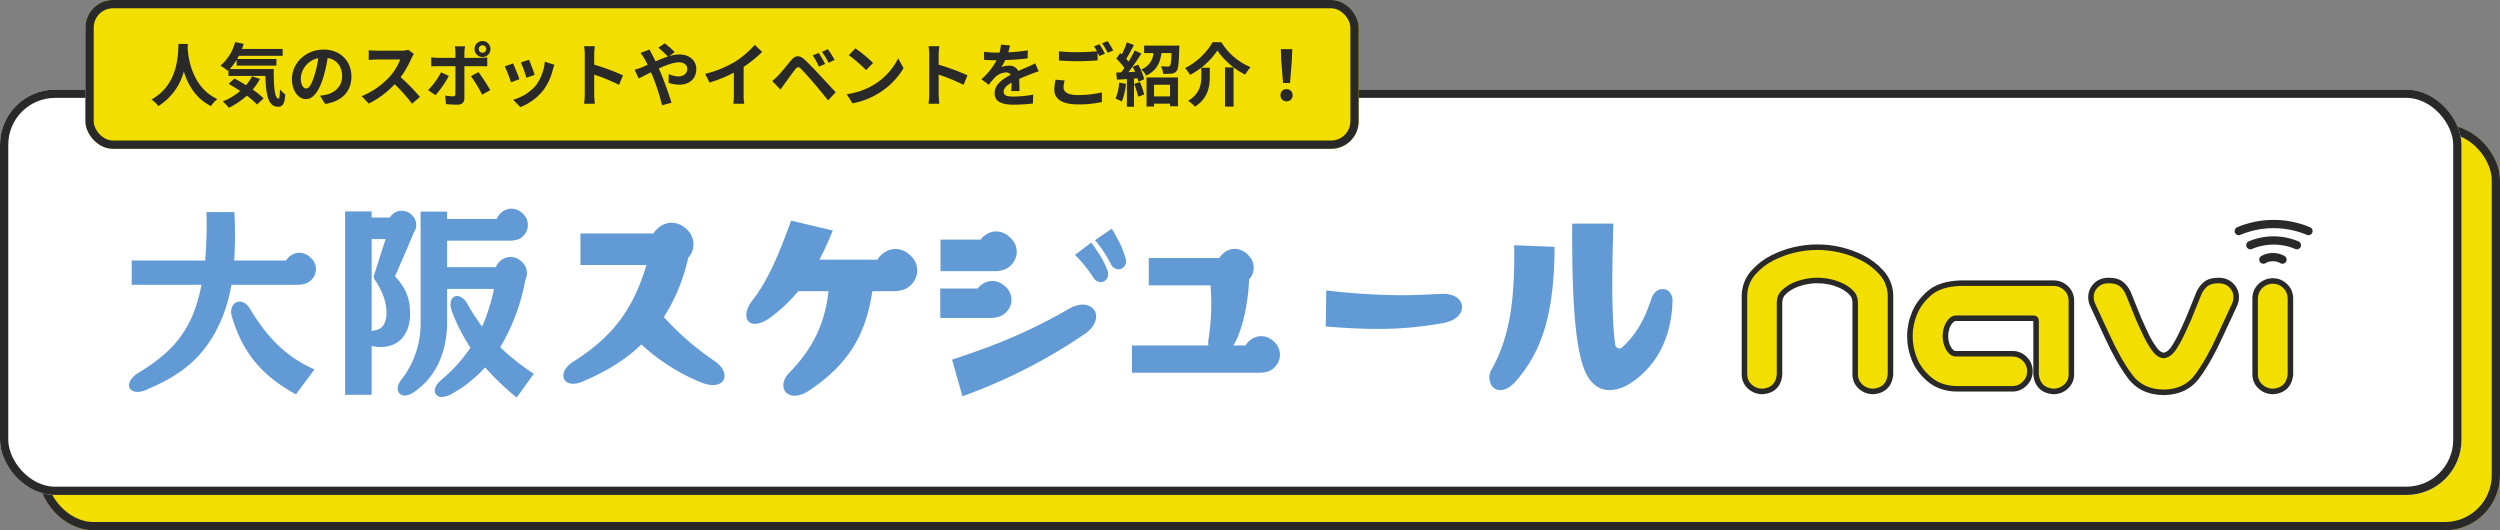
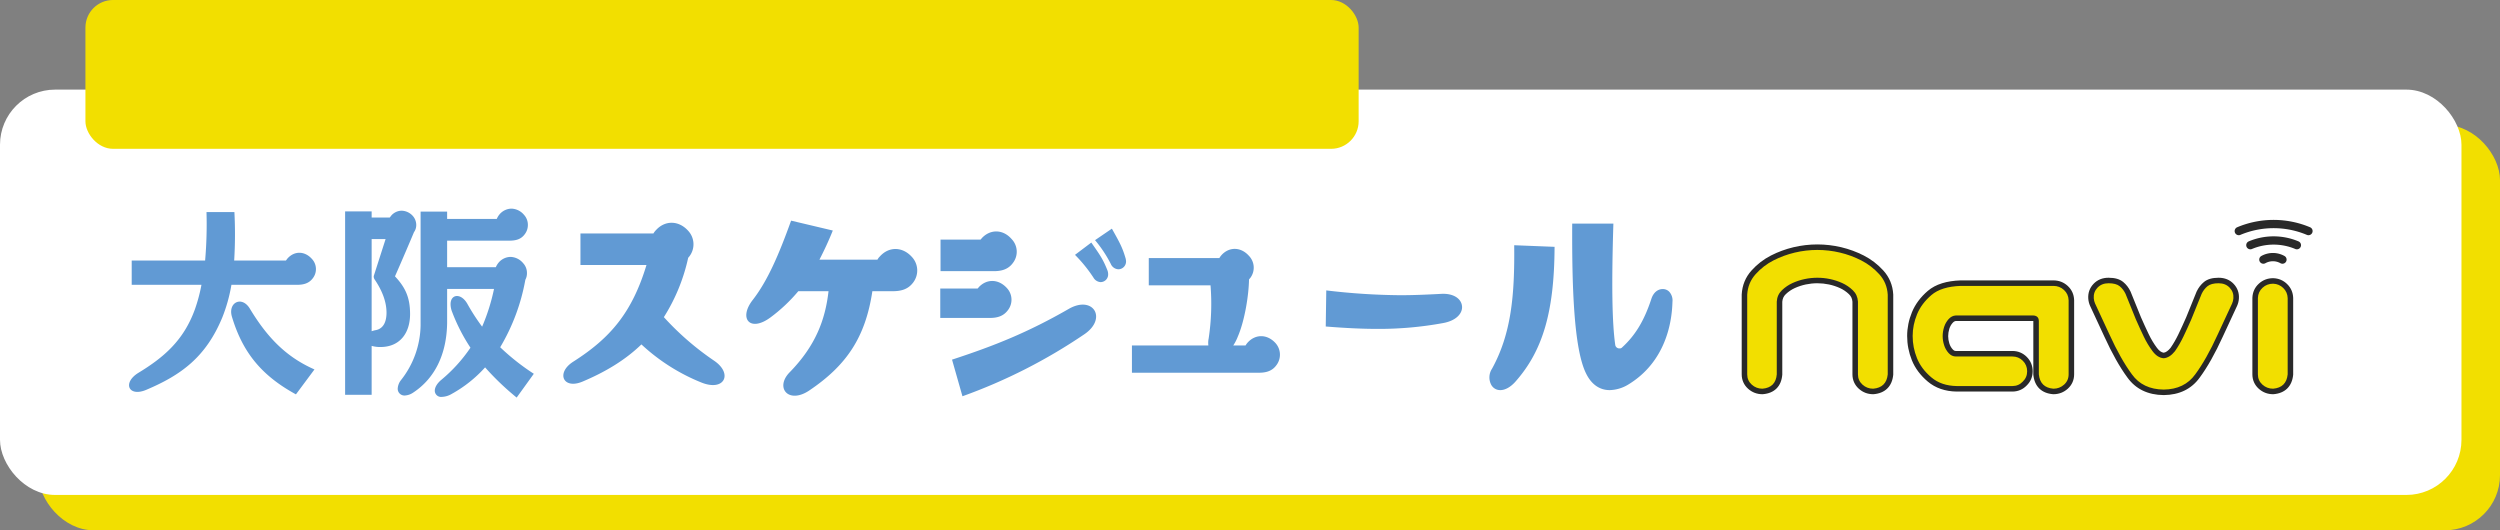
<svg xmlns="http://www.w3.org/2000/svg" width="907.157" height="192.423" viewBox="0 0 907.157 192.423">
  <rect x="0" y="0" width="907.157" height="192.423" fill="#808080" stroke="none" />
  <g id="グループ_5463" data-name="グループ 5463" transform="translate(3012 4440)">
    <g id="長方形_563" data-name="長方形 563" transform="translate(-2998.02 -4394.654)" fill="#f2df00" stroke="#292929" stroke-width="3">
      <rect width="893.177" height="147.078" rx="20" stroke="none" />
-       <rect x="1.5" y="1.5" width="890.177" height="144.078" rx="18.5" fill="none" />
    </g>
    <g id="長方形_564" data-name="長方形 564" transform="translate(-3012 -4407.481)" fill="#fff" stroke="#292929" stroke-width="3">
      <rect width="893.177" height="147.078" rx="20" stroke="none" />
-       <rect x="1.5" y="1.5" width="890.177" height="144.078" rx="18.5" fill="none" />
    </g>
    <path id="パス_5520" data-name="パス 5520" d="M-12.118-38.18c2.241,0,4.233-.5,5.644-2.407a5.4,5.4,0,0,0-.332-6.972c-2.573-2.9-6.308-2.988-8.8-.249-.249.249-.415.581-.664.83H-35.026a155.269,155.269,0,0,0,.083-17.6H-45.069a153.546,153.546,0,0,1-.5,17.6H-72.21v8.8H-46.9A59.05,59.05,0,0,1-49.3-29.216c-4.067,11.2-11.205,17.347-20.5,22.991C-75.7-2.573-73.289,2.656-66.9-.083c12.533-5.312,21.58-11.786,27.556-26.228a57.943,57.943,0,0,0,3.32-11.869ZM-29.3-29.465c-2.9-4.9-8.051-2.324-6.557,2.822,3.9,13.031,10.79,21.414,23.24,28.22L-5.893-7.47C-16.268-12.035-23.074-19.173-29.3-29.465ZM61.5-15.521a72.9,72.9,0,0,0,9.13-24.485,4.912,4.912,0,0,0,.581-2.407A5.2,5.2,0,0,0,69.8-46.065a6.191,6.191,0,0,0-4.565-2.241A5.809,5.809,0,0,0,61-46.314a6.641,6.641,0,0,0-1.079,1.743H42.247V-54.2H64.823c2.241,0,4.233-.415,5.644-2.407a5.474,5.474,0,0,0,1.079-3.32,5.345,5.345,0,0,0-1.411-3.652,6.191,6.191,0,0,0-4.565-2.241,5.809,5.809,0,0,0-4.233,1.992,6.641,6.641,0,0,0-1.079,1.743H42.247V-64.74H32.619v41.251a32.773,32.773,0,0,1-7.138,19.92A5.455,5.455,0,0,0,24.319-.581a2.439,2.439,0,0,0,2.573,2.573A5.955,5.955,0,0,0,29.963.913c7.8-5.146,12.118-13.861,12.284-25.232V-36.686H59.262a71.565,71.565,0,0,1-4.316,13.695,74.271,74.271,0,0,1-5.229-8.051c-1.162-2.158-2.656-3.071-3.9-3.071-1.328,0-2.324,1.079-2.324,2.988a7.778,7.778,0,0,0,.581,2.822,65.7,65.7,0,0,0,6.64,12.948,55.88,55.88,0,0,1-10.624,11.7c-1.66,1.411-2.324,2.822-2.324,3.9A2.281,2.281,0,0,0,40.338,2.49a7.519,7.519,0,0,0,3.569-1.079A46.657,46.657,0,0,0,56.025-8.217,97.3,97.3,0,0,0,67.479,2.739L73.7-5.893A82.315,82.315,0,0,1,61.5-15.521ZM28.8-27.556c0-6.059-1.743-9.711-5.478-13.695,2.573-5.81,5.893-13.612,6.889-16.019a4.386,4.386,0,0,0,.83-2.656A4.958,4.958,0,0,0,29.8-63.163a5.676,5.676,0,0,0-4.067-1.909,5.1,5.1,0,0,0-3.735,1.743l-.581.747H14.857v-2.241H5.229V1.743h9.628V-16.019a11.174,11.174,0,0,0,3.154.415C25.232-15.6,28.8-20.833,28.8-27.556ZM14.857-21.331V-54.78H19.92L15.77-41.832a2.566,2.566,0,0,0-.166.664,2.135,2.135,0,0,0,.415,1.162c2.9,4.316,4.233,8.3,4.233,11.952,0,3.071-1,5.727-3.818,6.308A8.755,8.755,0,0,0,14.857-21.331Z" transform="translate(-2892 -4298.475)" fill="#619ad4" />
    <g id="グループ_5460" data-name="グループ 5460" transform="translate(0 -485)">
      <g id="グループ_587" data-name="グループ 587">
        <path id="パス_5445" data-name="パス 5445" d="M74.011-12.707A101.936,101.936,0,0,1,55.775-28.518,66.857,66.857,0,0,0,64.6-50.052l.485-.582a7.2,7.2,0,0,0-.485-9.215c-3.4-3.783-8.342-3.88-11.64-.291a6.227,6.227,0,0,0-.97,1.261H25.511v11.446H49.47C44.232-30.167,36.375-20.952,22.989-12.416c-6.5,4.074-3.783,10.282,3.3,7.275,8.051-3.4,15.326-7.663,21.34-13.483A70.564,70.564,0,0,0,69.258-4.85C77.7-1.358,80.995-7.954,74.011-12.707Zm71.78-37.636c-3.4-3.783-8.342-3.88-11.64-.194a4.56,4.56,0,0,0-.873,1.164H112.229c1.649-3.2,3.3-6.693,4.85-10.573l-15.132-3.589C97.485-51.119,93.411-41.71,88.076-34.823c-5.335,6.79-1.067,11.931,6.4,6.4a59.008,59.008,0,0,0,10.088-9.506h10.961c-1.164,10.282-4.656,19.788-14.162,29.488-5.335,5.529-.388,11.543,7.081,6.6,13.58-9.118,20.467-19.3,22.989-36.084h7.275c3.007,0,5.626-.582,7.566-3.2A7.2,7.2,0,0,0,145.791-50.343Zm77.5.388c-1.164-3.977-2.231-5.82-4.947-10.67l-6.111,4.171a45.527,45.527,0,0,1,5.723,8.633,3.135,3.135,0,0,0,2.813,1.94,2.82,2.82,0,0,0,2.716-2.91A4.869,4.869,0,0,0,223.294-49.955Zm-40.837,1.746a6.634,6.634,0,0,0-.485-8.633c-3.1-3.589-7.76-3.686-10.864-.291-.1.194-.291.291-.388.485H156.17V-45.2h19.3C178.189-45.2,180.711-45.784,182.457-48.209Zm28.421-7.372-5.917,4.462a52.084,52.084,0,0,1,6.693,8.245,3.228,3.228,0,0,0,2.619,1.649,2.76,2.76,0,0,0,2.716-2.91,3.892,3.892,0,0,0-.291-1.455C215.146-49.47,214.079-51.022,210.878-55.581ZM180.614-31.04a6.186,6.186,0,0,0-.388-8.051c-3.007-3.3-7.275-3.4-10.185-.291-.1.194-.291.291-.388.485h-13.58v10.67h18.042C176.637-28.227,178.965-28.809,180.614-31.04Zm22.116-.485c-14.841,8.536-26.966,13.386-42.389,18.43L164.124.194a197.073,197.073,0,0,0,44.232-22.5C216.8-28.033,211.557-36.569,202.73-31.525Zm74.981,12.416c-3.007-3.3-7.275-3.3-10.088-.194a7.4,7.4,0,0,0-.776,1.067h-4.462a16.362,16.362,0,0,0,1.649-3.2c2.522-5.82,3.977-15.035,4.074-20.758l.485-.582a6.177,6.177,0,0,0-.485-7.954c-2.91-3.3-7.178-3.4-9.991-.291a7.4,7.4,0,0,0-.776,1.067H231.733v9.894H254.14a84.367,84.367,0,0,1-.679,19.3,7.443,7.443,0,0,0-.1,2.522H225.622v9.894H271.6c2.522,0,4.85-.485,6.5-2.813A6.3,6.3,0,0,0,277.711-19.109Zm18.236-6.014c7.178.582,13.289.873,18.915.873a128.919,128.919,0,0,0,23.765-2.134c4.656-.873,6.79-3.4,6.79-5.723,0-2.716-2.619-5.141-7.663-4.85-5.432.291-10.185.485-14.55.485a238.666,238.666,0,0,1-27.063-1.746ZM398.961-2.037a13.64,13.64,0,0,0,6.79-2.037c13.386-8.148,15.811-22.213,16.005-29.973a4.719,4.719,0,0,0-1.164-3.686,3.217,3.217,0,0,0-2.425-.97c-1.358,0-3.2.873-4.074,3.589-2.619,7.954-5.82,13.192-10.573,17.557a1.125,1.125,0,0,1-.97.388A1.487,1.487,0,0,1,401-18.43c-1.164-8.148-1.358-22.116-.679-44.038H385.381c-.1,21.825.485,45.3,5.044,54.417C392.365-4.074,395.372-2.037,398.961-2.037Zm-39.673,0c1.746,0,3.686-1.067,5.432-3.007,9.991-11.252,14.162-25.414,14.259-48.985l-14.647-.582c.194,18.236-1.067,32.107-8.051,44.814a5.74,5.74,0,0,0-.291,5.82A3.678,3.678,0,0,0,359.288-2.037Z" transform="translate(-2826.885 -3811.405)" fill="#619ad4" />
        <g id="グループ_491" data-name="グループ 491" transform="translate(-2378.001 -3873.707)">
          <g id="パス_5308" data-name="パス 5308" transform="translate(57.305 38.418)" fill="#f2df00">
            <path d="M 93.821 22.653 L 93.81 22.653 C 88.432 22.596 84.286 20.6 81.487 16.72 C 78.738 13 75.957 8.067 73.22 2.057 L 68.02 -9.144 L 68.018 -9.147 L 68.016 -9.151 C 67.702 -9.842 67.511 -10.602 67.449 -11.409 L 67.449 -11.412 L 67.449 -11.415 C 67.322 -13.194 67.871 -14.742 69.082 -16.017 C 70.288 -17.285 71.878 -17.929 73.809 -17.929 C 75.881 -17.929 77.41 -17.501 78.485 -16.622 C 79.476 -15.811 80.281 -14.766 80.876 -13.517 L 80.889 -13.49 L 80.9 -13.462 L 84.657 -4.19 C 85.606 -2.027 86.556 0.045 87.478 1.97 C 88.38 3.849 89.423 5.584 90.578 7.125 C 91.585 8.467 92.646 9.174 93.819 9.283 C 94.933 9.174 96.038 8.448 97.103 7.125 C 98.18 5.583 99.182 3.848 100.083 1.97 C 101.006 0.045 101.955 -2.028 102.905 -4.19 L 106.662 -13.462 L 106.673 -13.49 L 106.686 -13.517 C 107.281 -14.766 108.085 -15.811 109.077 -16.622 C 110.151 -17.501 111.681 -17.929 113.752 -17.929 C 115.683 -17.929 117.274 -17.285 118.479 -16.017 C 119.69 -14.742 120.24 -13.194 120.113 -11.415 L 120.112 -11.412 L 120.112 -11.409 C 120.05 -10.602 119.859 -9.842 119.545 -9.151 L 119.544 -9.147 L 119.542 -9.144 L 114.341 2.057 C 111.605 8.067 108.824 13 106.075 16.72 C 103.276 20.6 99.157 22.596 93.831 22.653 L 93.821 22.653 Z M 133.565 22.333 L 133.523 22.333 C 131.781 22.333 130.249 21.748 128.971 20.594 C 127.663 19.414 127 17.912 127 16.13 L 127 -11.566 L 127 -11.584 L 127.001 -11.602 C 127.064 -13.365 127.737 -14.852 129.002 -16.022 C 130.255 -17.181 131.776 -17.769 133.523 -17.769 L 133.542 -17.769 L 133.56 -17.768 C 135.25 -17.705 136.711 -17.085 137.903 -15.924 C 139.102 -14.756 139.743 -13.302 139.806 -11.603 L 139.806 -11.584 L 139.806 -11.566 L 139.806 16.13 L 139.806 16.18 L 139.801 16.229 C 139.433 19.913 137.291 22.022 133.606 22.329 L 133.565 22.333 Z M 53.798 22.333 L 53.757 22.333 L 53.715 22.329 C 50.031 22.022 47.888 19.913 47.52 16.229 L 47.515 16.18 L 47.515 16.13 L 47.515 -3.161 C 47.515 -3.846 47.344 -4.202 46.414 -4.242 L 18.447 -4.242 C 17.711 -4.197 17.08 -3.873 16.519 -3.251 C 15.872 -2.535 15.391 -1.689 15.089 -0.738 C 14.775 0.253 14.615 1.269 14.615 2.282 C 14.615 3.241 14.775 4.231 15.089 5.222 C 15.391 6.173 15.872 7.019 16.519 7.735 C 17.072 8.348 17.694 8.646 18.418 8.646 L 38.91 8.646 C 40.672 8.646 42.189 9.27 43.419 10.5 C 44.649 11.73 45.273 13.247 45.273 15.009 C 45.273 16.772 44.636 18.276 43.379 19.479 C 42.177 20.735 40.673 21.372 38.91 21.372 L 18.738 21.372 L 18.731 21.372 L 18.724 21.372 C 14.768 21.315 11.445 20.172 8.847 17.974 C 6.305 15.823 4.459 13.348 3.362 10.619 C 2.279 7.924 1.729 5.092 1.729 2.202 C 1.729 -0.585 2.293 -3.366 3.406 -6.064 C 4.529 -8.787 6.372 -11.258 8.883 -13.406 C 10.182 -14.517 11.802 -15.381 13.698 -15.972 C 15.549 -16.55 17.719 -16.885 20.145 -16.968 L 20.162 -16.968 L 20.179 -16.968 L 53.798 -16.968 C 55.545 -16.968 57.066 -16.381 58.319 -15.222 C 59.584 -14.051 60.258 -12.564 60.321 -10.801 L 60.321 -10.783 L 60.321 -10.765 L 60.321 16.13 C 60.321 17.912 59.658 19.414 58.35 20.594 C 57.072 21.748 55.54 22.333 53.798 22.333 Z M -11.557 22.333 L -11.599 22.333 C -13.341 22.333 -14.873 21.748 -16.151 20.594 C -17.459 19.414 -18.122 17.912 -18.122 16.13 L -18.122 -10.252 C -18.218 -11.645 -18.732 -12.768 -19.693 -13.684 C -20.754 -14.695 -21.953 -15.507 -23.258 -16.098 C -24.599 -16.705 -26.011 -17.167 -27.454 -17.471 C -28.9 -17.776 -30.379 -17.93 -31.85 -17.93 C -33.322 -17.93 -34.801 -17.776 -36.247 -17.471 C -37.69 -17.167 -39.101 -16.705 -40.443 -16.098 C -41.748 -15.507 -42.947 -14.695 -44.007 -13.684 C -44.968 -12.768 -45.482 -11.645 -45.579 -10.252 L -45.579 16.13 L -45.579 16.171 L -45.582 16.213 C -45.89 19.906 -48.005 22.021 -51.699 22.329 L -51.74 22.333 L -51.782 22.333 C -53.524 22.333 -55.055 21.748 -56.334 20.594 C -57.642 19.414 -58.305 17.912 -58.305 16.13 L -58.305 -9.405 L -58.305 -12.767 L -58.305 -12.794 L -58.303 -12.822 C -58.131 -15.923 -57.022 -18.634 -55.007 -20.879 C -53.066 -23.042 -50.787 -24.8 -48.234 -26.104 C -45.72 -27.388 -43.046 -28.372 -40.286 -29.028 C -37.528 -29.683 -34.69 -30.016 -31.85 -30.016 C -29.011 -30.016 -26.172 -29.683 -23.414 -29.028 C -20.655 -28.372 -17.981 -27.388 -15.466 -26.104 C -12.916 -24.801 -10.625 -23.045 -8.658 -20.884 C -6.614 -18.638 -5.49 -15.926 -5.317 -12.822 L -5.316 -12.794 L -5.316 -12.767 L -5.316 -9.405 L -5.316 16.13 L -5.316 16.18 L -5.321 16.229 C -5.689 19.913 -7.831 22.022 -11.516 22.329 L -11.557 22.333 Z" stroke="none" />
            <path d="M -31.85 -29.016 C -34.625 -29.016 -37.36 -28.695 -40.055 -28.055 C -42.75 -27.415 -45.325 -26.468 -47.779 -25.213 C -50.234 -23.959 -52.395 -22.292 -54.263 -20.211 C -56.131 -18.13 -57.145 -15.648 -57.305 -12.767 L -57.305 16.13 C -57.305 17.624 -56.758 18.865 -55.664 19.852 C -54.57 20.839 -53.276 21.333 -51.782 21.333 C -48.58 21.066 -46.845 19.332 -46.579 16.13 L -46.579 -10.285 C -46.472 -11.939 -45.845 -13.313 -44.698 -14.407 C -43.55 -15.501 -42.27 -16.369 -40.855 -17.009 C -39.441 -17.649 -37.974 -18.13 -36.453 -18.45 C -34.932 -18.77 -33.398 -18.93 -31.85 -18.93 C -30.303 -18.93 -28.769 -18.77 -27.248 -18.45 C -25.727 -18.13 -24.259 -17.649 -22.845 -17.009 C -21.431 -16.369 -20.15 -15.501 -19.003 -14.407 C -17.856 -13.313 -17.229 -11.939 -17.122 -10.285 L -17.122 16.13 C -17.122 17.624 -16.575 18.865 -15.481 19.852 C -14.387 20.839 -13.093 21.333 -11.599 21.333 C -8.397 21.066 -6.636 19.332 -6.316 16.13 L -6.316 -12.767 C -6.476 -15.648 -7.503 -18.13 -9.398 -20.211 C -11.292 -22.292 -13.467 -23.959 -15.921 -25.213 C -18.376 -26.468 -20.951 -27.415 -23.646 -28.055 C -26.341 -28.695 -29.075 -29.016 -31.85 -29.016 M 73.809 -16.929 C 72.155 -16.929 70.821 -16.395 69.807 -15.328 C 68.793 -14.261 68.34 -12.98 68.446 -11.486 C 68.5 -10.792 68.66 -10.152 68.927 -9.565 L 74.13 1.642 C 76.851 7.618 79.573 12.448 82.294 16.13 C 84.909 19.758 88.751 21.599 93.821 21.653 C 98.837 21.599 102.652 19.758 105.267 16.13 C 107.989 12.448 110.71 7.618 113.432 1.642 L 118.635 -9.565 C 118.902 -10.152 119.062 -10.792 119.115 -11.486 C 119.222 -12.98 118.768 -14.261 117.754 -15.328 C 116.74 -16.395 115.406 -16.929 113.752 -16.929 C 111.938 -16.929 110.59 -16.569 109.71 -15.848 C 108.829 -15.128 108.122 -14.207 107.589 -13.087 L 103.826 -3.801 C 102.866 -1.614 101.919 0.454 100.985 2.402 C 100.051 4.35 99.024 6.124 97.903 7.725 C 96.622 9.326 95.262 10.18 93.821 10.286 C 92.327 10.18 90.979 9.326 89.778 7.725 C 88.578 6.124 87.511 4.35 86.577 2.402 C 85.643 0.454 84.696 -1.614 83.735 -3.801 L 79.973 -13.087 C 79.439 -14.207 78.732 -15.128 77.852 -15.848 C 76.971 -16.569 75.624 -16.929 73.809 -16.929 M 133.523 -16.769 C 132.029 -16.769 130.748 -16.275 129.681 -15.288 C 128.614 -14.301 128.053 -13.06 128 -11.566 L 128 16.13 C 128 17.624 128.547 18.865 129.641 19.852 C 130.735 20.839 132.029 21.333 133.523 21.333 C 136.725 21.066 138.486 19.332 138.806 16.13 L 138.806 -11.566 C 138.753 -13.007 138.219 -14.221 137.205 -15.208 C 136.191 -16.195 134.964 -16.715 133.523 -16.769 M 20.179 -15.968 C 15.483 -15.808 11.934 -14.701 9.533 -12.646 C 7.132 -10.592 5.397 -8.271 4.33 -5.683 C 3.263 -3.094 2.729 -0.466 2.729 2.202 C 2.729 4.977 3.25 7.658 4.29 10.246 C 5.331 12.835 7.065 15.156 9.493 17.21 C 11.921 19.265 15.003 20.319 18.738 20.372 L 38.91 20.372 C 40.404 20.372 41.658 19.838 42.672 18.771 C 43.739 17.757 44.273 16.503 44.273 15.009 C 44.273 13.515 43.752 12.248 42.712 11.207 C 41.671 10.166 40.404 9.646 38.91 9.646 L 18.418 9.646 C 17.404 9.646 16.524 9.233 15.777 8.405 C 15.03 7.578 14.483 6.618 14.136 5.524 C 13.789 4.43 13.615 3.349 13.615 2.282 C 13.615 1.161 13.789 0.054 14.136 -1.04 C 14.483 -2.134 15.03 -3.094 15.777 -3.922 C 16.524 -4.749 17.404 -5.189 18.418 -5.242 L 46.434 -5.242 C 47.821 -5.189 48.515 -4.495 48.515 -3.161 L 48.515 16.13 C 48.835 19.332 50.596 21.066 53.798 21.333 C 55.292 21.333 56.586 20.839 57.68 19.852 C 58.774 18.865 59.321 17.624 59.321 16.13 L 59.321 -10.765 C 59.268 -12.26 58.708 -13.5 57.64 -14.487 C 56.573 -15.475 55.292 -15.968 53.798 -15.968 L 20.179 -15.968 M -31.85 -31.016 C -28.933 -31.016 -26.017 -30.674 -23.183 -30.001 C -20.346 -29.327 -17.597 -28.315 -15.011 -26.995 C -12.353 -25.637 -9.967 -23.807 -7.919 -21.557 C -5.716 -19.137 -4.504 -16.217 -4.319 -12.877 L -4.316 -12.822 L -4.316 16.229 L -4.326 16.329 C -4.742 20.494 -7.266 22.979 -11.433 23.326 L -11.516 23.333 L -11.599 23.333 C -13.596 23.333 -15.353 22.661 -16.821 21.337 C -18.326 19.978 -19.122 18.178 -19.122 16.13 L -19.122 -10.216 C -19.207 -11.348 -19.608 -12.221 -20.383 -12.96 C -21.362 -13.893 -22.468 -14.643 -23.67 -15.187 C -24.946 -15.765 -26.288 -16.204 -27.66 -16.493 C -29.038 -16.783 -30.448 -16.93 -31.85 -16.93 C -33.252 -16.93 -34.662 -16.783 -36.041 -16.493 C -37.413 -16.204 -38.755 -15.765 -40.03 -15.187 C -41.233 -14.643 -42.339 -13.893 -43.317 -12.96 C -44.092 -12.221 -44.494 -11.348 -44.579 -10.216 L -44.579 16.213 L -44.586 16.296 C -44.934 20.48 -47.431 22.977 -51.615 23.326 L -51.698 23.333 L -51.782 23.333 C -53.779 23.333 -55.536 22.661 -57.004 21.337 C -58.509 19.978 -59.305 18.178 -59.305 16.13 L -59.305 -12.822 L -59.302 -12.877 C -59.116 -16.211 -57.922 -19.128 -55.751 -21.547 C -53.728 -23.801 -51.352 -25.634 -48.689 -26.995 C -46.104 -28.315 -43.355 -29.327 -40.517 -30.001 C -37.684 -30.674 -34.768 -31.016 -31.85 -31.016 Z M 73.809 -18.929 C 76.121 -18.929 77.858 -18.427 79.118 -17.396 C 80.225 -16.491 81.12 -15.33 81.779 -13.947 L 81.804 -13.893 L 85.578 -4.579 C 86.521 -2.431 87.464 -0.374 88.38 1.537 C 89.253 3.358 90.262 5.036 91.378 6.525 C 92.176 7.588 92.975 8.162 93.816 8.276 C 94.618 8.161 95.453 7.572 96.302 6.524 C 97.341 5.033 98.31 3.356 99.181 1.537 C 100.098 -0.374 101.04 -2.432 101.984 -4.579 L 105.757 -13.893 L 105.783 -13.947 C 106.442 -15.33 107.337 -16.491 108.443 -17.396 C 109.704 -18.427 111.44 -18.929 113.752 -18.929 C 115.968 -18.929 117.803 -18.181 119.204 -16.705 C 120.597 -15.24 121.256 -13.385 121.11 -11.343 L 121.109 -11.332 C 121.038 -10.408 120.818 -9.535 120.456 -8.737 L 120.449 -8.722 L 115.249 2.477 C 112.486 8.545 109.671 13.535 106.882 17.309 C 103.888 21.458 99.5 23.592 93.842 23.653 L 93.821 23.653 L 93.8 23.653 C 88.088 23.593 83.674 21.458 80.679 17.309 C 77.891 13.535 75.076 8.544 72.312 2.476 L 67.106 -8.737 C 66.743 -9.535 66.523 -10.408 66.452 -11.332 L 66.451 -11.343 C 66.306 -13.385 66.965 -15.24 68.357 -16.705 C 69.759 -18.181 71.593 -18.929 73.809 -18.929 Z M 133.523 -18.769 L 133.597 -18.767 C 135.542 -18.695 137.225 -17.98 138.601 -16.641 C 139.99 -15.288 140.732 -13.605 140.805 -11.64 L 140.806 -11.566 L 140.806 16.229 L 140.796 16.329 C 140.38 20.494 137.856 22.979 133.689 23.326 L 133.606 23.333 L 133.523 23.333 C 131.526 23.333 129.769 22.661 128.301 21.337 C 126.796 19.978 126 18.178 126 16.13 L 126.001 -11.637 C 126.074 -13.676 126.855 -15.399 128.323 -16.756 C 129.767 -18.092 131.516 -18.769 133.523 -18.769 Z M 20.145 -17.968 L 53.798 -17.968 C 55.805 -17.968 57.555 -17.291 58.998 -15.956 C 60.466 -14.598 61.247 -12.876 61.32 -10.837 L 61.321 -10.765 L 61.321 16.13 C 61.321 18.178 60.526 19.978 59.02 21.337 C 57.553 22.661 55.796 23.333 53.798 23.333 L 53.715 23.333 L 53.632 23.326 C 49.466 22.979 46.942 20.494 46.525 16.329 L 46.515 16.229 L 46.515 -3.161 C 46.515 -3.187 46.515 -3.21 46.514 -3.232 C 46.479 -3.236 46.438 -3.24 46.389 -3.242 L 18.479 -3.242 C 18.16 -3.219 17.741 -3.112 17.261 -2.581 C 16.703 -1.963 16.304 -1.261 16.042 -0.435 C 15.759 0.458 15.615 1.372 15.615 2.282 C 15.615 3.139 15.759 4.026 16.042 4.919 C 16.304 5.745 16.703 6.447 17.261 7.065 C 17.723 7.577 18.105 7.646 18.418 7.646 L 38.91 7.646 C 40.947 7.646 42.702 8.368 44.126 9.793 C 45.551 11.217 46.273 12.972 46.273 15.009 C 46.273 17.02 45.517 18.809 44.086 20.186 C 42.709 21.616 40.92 22.372 38.91 22.372 L 18.71 22.372 C 14.516 22.312 10.981 21.089 8.201 18.737 C 5.533 16.48 3.593 13.874 2.435 10.992 C 1.303 8.178 0.729 5.221 0.729 2.202 C 0.729 -0.717 1.319 -3.626 2.481 -6.445 C 3.665 -9.316 5.6 -11.914 8.233 -14.166 C 9.635 -15.366 11.374 -16.295 13.4 -16.927 C 15.337 -17.531 17.595 -17.881 20.111 -17.967 L 20.145 -17.968 Z" stroke="none" fill="#292929" />
          </g>
          <path id="パス_5247" data-name="パス 5247" d="M0,1.7a21.748,21.748,0,0,1,16.878,0" transform="translate(182.573 5.972)" fill="none" stroke="#292929" stroke-linecap="round" stroke-linejoin="round" stroke-miterlimit="10" stroke-width="3" />
          <path id="パス_5248" data-name="パス 5248" d="M0,.9A7.1,7.1,0,0,1,6.926.9" transform="translate(187.293 12.004)" fill="none" stroke="#292929" stroke-linecap="round" stroke-linejoin="round" stroke-miterlimit="10" stroke-width="3" />
          <path id="パス_5309" data-name="パス 5309" d="M0,2.553a32.581,32.581,0,0,1,25.285,0" transform="translate(178.371)" fill="none" stroke="#292929" stroke-linecap="round" stroke-linejoin="round" stroke-miterlimit="10" stroke-width="3" />
        </g>
      </g>
    </g>
    <g id="長方形_565" data-name="長方形 565" transform="translate(-2981 -4440)" fill="#f2df00" stroke="#292929" stroke-width="3">
      <rect width="462" height="54" rx="10" stroke="none" />
-       <rect x="1.5" y="1.5" width="459" height="51" rx="8.5" fill="none" />
    </g>
-     <path id="パス_5524" data-name="パス 5524" d="M-202.075-20.6c-.175,3.3.175,14.65-9.8,20.175a10.418,10.418,0,0,1,2.5,2.375,21.349,21.349,0,0,0,9.25-12.55c1.4,4.6,4.2,9.75,9.85,12.55a9.772,9.772,0,0,1,2.3-2.525c-9.325-4.375-10.575-15.15-10.775-18.6.025-.525.05-1.025.075-1.425Zm26.7,11.75a16.356,16.356,0,0,1-2.2,3.225c-1.425-.9-2.875-1.75-4.175-2.425l-2.125,1.95c1.325.75,2.775,1.625,4.2,2.575A22.127,22.127,0,0,1-186,.25a17.382,17.382,0,0,1,2.2,2.325,27.984,27.984,0,0,0,6.525-4.4,26.836,26.836,0,0,1,3.7,3.225L-171.2-.85a30.559,30.559,0,0,0-3.95-3.2A21.486,21.486,0,0,0-172.5-7.9Zm-8.125-2.625a19.889,19.889,0,0,0,2.525-3.35v2.1h14.425v-2.4H-180.8c.225-.375.45-.775.65-1.175h15.875v-2.475H-179.05c.225-.6.425-1.225.625-1.85l-3.1-.65a16.429,16.429,0,0,1-5.325,8.55,24.5,24.5,0,0,1,2.7,1.875l.225-.2v2.075h13.4c.15,6.4.875,11.175,4.525,11.175,1.925,0,2.45-1.325,2.675-4.45A12.04,12.04,0,0,1-165.25-4.1c-.05,2.025-.15,3.325-.525,3.35-1.45,0-1.775-4.725-1.725-10.725ZM-139.325-8.8c0-5.45-3.9-9.75-10.1-9.75-6.475,0-11.475,4.925-11.475,10.7,0,4.225,2.3,7.275,5.075,7.275,2.725,0,4.875-3.1,6.375-8.15a50.561,50.561,0,0,0,1.5-6.775c3.375.575,5.25,3.15,5.25,6.6,0,3.65-2.5,5.95-5.7,6.7a19.228,19.228,0,0,1-2.325.4l1.875,2.975C-142.55.2-139.325-3.525-139.325-8.8Zm-18.375.625a7.869,7.869,0,0,1,6.35-7.25,37.525,37.525,0,0,1-1.325,6.05c-1.025,3.375-2,4.95-3.05,4.95C-156.7-4.425-157.7-5.65-157.7-8.175Zm41.05-8.775-2.05-1.525a8.96,8.96,0,0,1-2.575.325H-130.1a27.93,27.93,0,0,1-2.95-.175v3.55c.525-.025,1.9-.175,2.95-.175h8.475a19.371,19.371,0,0,1-3.725,6.125A28.025,28.025,0,0,1-135.6-1.65l2.575,2.7a32.931,32.931,0,0,0,9.4-7.025,57.01,57.01,0,0,1,6.3,7.075l2.85-2.475a70.281,70.281,0,0,0-6.975-7.15,36.756,36.756,0,0,0,3.925-6.875A11.813,11.813,0,0,1-116.65-16.95Zm23.525-1.8A1.366,1.366,0,0,1-91.75-20.1a1.344,1.344,0,0,1,1.35,1.35,1.344,1.344,0,0,1-1.35,1.35A1.366,1.366,0,0,1-93.125-18.75Zm-1.525,0a2.9,2.9,0,0,0,2.9,2.9,2.881,2.881,0,0,0,2.875-2.9,2.881,2.881,0,0,0-2.875-2.9A2.9,2.9,0,0,0-94.65-18.75Zm-3.45-.975h-3.7a12.95,12.95,0,0,1,.225,2.175v2h-6.35a19.034,19.034,0,0,1-2.425-.2v3.325c.7-.075,1.675-.1,2.425-.1h6.35v.025c0,1.175,0,9.1-.025,10.025-.025.65-.275.9-.925.9a17.291,17.291,0,0,1-2.775-.3l.3,3.1a36.1,36.1,0,0,0,4.075.225c1.775,0,2.6-.9,2.6-2.35V-12.525h5.85c.675,0,1.65.025,2.45.075v-3.275a20.233,20.233,0,0,1-2.475.175h-5.825v-2A20.265,20.265,0,0,1-98.1-19.725Zm-5.875,10.75L-106.8-10.3a26.051,26.051,0,0,1-4.7,6.45L-108.8-2A39.238,39.238,0,0,0-103.975-8.975Zm10.75-1.4L-95.95-8.9A47.466,47.466,0,0,1-91.9-2.2l2.95-1.6A58.112,58.112,0,0,0-93.225-10.375Zm18.35-4.475-2.975.975a41.641,41.641,0,0,1,2.025,5.55l3-1.05C-73.175-10.525-74.4-13.775-74.875-14.85Zm9.225,1.825-3.5-1.125a17.1,17.1,0,0,1-3.2,8.575A16.822,16.822,0,0,1-80.65-.35l2.625,2.675a19.523,19.523,0,0,0,8.375-6.2,20.158,20.158,0,0,0,3.4-7.325C-66.1-11.7-65.95-12.225-65.65-13.025Zm-15.025-.5-3,1.075A50.494,50.494,0,0,1-81.4-6.675l3.05-1.15C-78.85-9.225-80.05-12.25-80.675-13.525ZM-54.65-2.4a27.458,27.458,0,0,1-.25,3.5H-51c-.1-1.025-.225-2.775-.225-3.5V-9.475A72.21,72.21,0,0,1-42.2-5.75l1.425-3.45a81.651,81.651,0,0,0-10.45-3.875v-3.7a27.181,27.181,0,0,1,.225-3h-3.9a17.354,17.354,0,0,1,.25,3Zm18.1-8.85,1.475,3.175C-34-8.55-32.425-9.4-30.625-10.3c.225.5.45,1.025.675,1.55A77.48,77.48,0,0,1-26.6,1.65l3.425-.9C-24-2.05-25.925-7.4-27.1-10.125c-.225-.5-.45-1.025-.7-1.55,2.675-1.225,5.4-2.25,7.35-2.25,1.875,0,3,1.025,3,2.3,0,1.8-1.375,2.825-3.25,2.825a9.444,9.444,0,0,1-3.475-.85L-24.25-6.5a12.3,12.3,0,0,0,3.85.7c3.825,0,6.225-2.225,6.225-5.725,0-2.9-2.325-5.25-6.2-5.25a12.757,12.757,0,0,0-3.6.6L-22-17.625a38.652,38.652,0,0,0-3.625-3.2l-2.3,1.6a40.884,40.884,0,0,1,3.45,3.2c-1.45.475-2.975,1.1-4.5,1.775-.4-.85-.8-1.65-1.175-2.375-.275-.475-.775-1.5-1-1.95l-3.25,1.25a21.134,21.134,0,0,1,1.475,2.2c.375.65.75,1.375,1.1,2.125-.75.325-1.525.65-2.25.95A20.822,20.822,0,0,1-36.55-11.25Zm25.6,1.525,1.575,3.15a50.094,50.094,0,0,0,8.825-3.6v8A28,28,0,0,1-.725,1.1h3.95A17.187,17.187,0,0,1,3-2.175v-10.1A45.856,45.856,0,0,0,9.725-17.7l-2.7-2.575A32.051,32.051,0,0,1-.025-14.2,40.2,40.2,0,0,1-10.95-9.725Zm41.175-7.6-2.175.9a22.672,22.672,0,0,1,2.275,4.075l2.25-.975A37.274,37.274,0,0,0,30.225-17.325Zm3.35-1.375-2.15.975a26.155,26.155,0,0,1,2.4,3.975L36-14.8A36.389,36.389,0,0,0,33.575-18.7ZM13.375-7.125l3,3.1c.45-.65,1.05-1.525,1.625-2.325,1-1.35,2.775-3.825,3.75-5.075.725-.9,1.25-.95,2.05-.15.9.925,3.125,3.35,4.575,5.075,1.475,1.725,3.6,4.3,5.275,6.375l2.75-2.95c-1.925-2.05-4.475-4.825-6.15-6.6-1.5-1.625-3.425-3.625-5.1-5.2-1.95-1.825-3.425-1.55-4.9.2-1.725,2.05-3.675,4.5-4.8,5.65A28.135,28.135,0,0,1,13.375-7.125ZM43.525-19l-2.35,2.5a51.981,51.981,0,0,1,6.25,5.4l2.55-2.6A50.492,50.492,0,0,0,43.525-19ZM40.4-2.35,42.5.95a27.074,27.074,0,0,0,9.275-3.525,26.584,26.584,0,0,0,9.25-9.25l-1.95-3.525a23.54,23.54,0,0,1-9.1,9.725A25.767,25.767,0,0,1,40.4-2.35ZM70.35-2.4a27.458,27.458,0,0,1-.25,3.5H74c-.1-1.025-.225-2.775-.225-3.5V-9.475A72.21,72.21,0,0,1,82.8-5.75L84.225-9.2a81.651,81.651,0,0,0-10.45-3.875v-3.7a27.181,27.181,0,0,1,.225-3H70.1a17.354,17.354,0,0,1,.25,3Zm29.3-17.65-3.3-.275a13.9,13.9,0,0,1-.5,2.875h-1.2a32.529,32.529,0,0,1-4.4-.3v2.925c1.375.1,3.2.15,4.225.15H94.8a24.535,24.535,0,0,1-5.525,6.9l2.675,2a28.785,28.785,0,0,1,2.325-2.75,6.089,6.089,0,0,1,3.9-1.725,1.924,1.924,0,0,1,1.75.85c-2.85,1.475-5.85,3.475-5.85,6.675,0,3.225,2.9,4.175,6.825,4.175a62.539,62.539,0,0,0,7.075-.425l.1-3.225a40.9,40.9,0,0,1-7.1.7c-2.45,0-3.625-.375-3.625-1.75,0-1.25,1-2.225,2.875-3.3-.025,1.1-.05,2.3-.125,3.05h3c-.025-1.15-.075-3-.1-4.4,1.525-.7,2.95-1.25,4.075-1.7.85-.325,2.175-.825,2.975-1.05l-1.25-2.9c-.925.475-1.8.875-2.775,1.3-1.025.45-2.075.875-3.375,1.475A3.385,3.385,0,0,0,99.325-12.7a8.471,8.471,0,0,0-2.825.5,17.455,17.455,0,0,0,1.425-2.55,74.473,74.473,0,0,0,8.15-.625l.025-2.9a63.292,63.292,0,0,1-7.075.725A23.919,23.919,0,0,0,99.65-20.05ZM119.5-7.325l-3.3-.3a18.268,18.268,0,0,0-.475,3.6c0,3.45,2.875,5.375,8.6,5.375A38.336,38.336,0,0,0,133,.475l-.025-3.5a35.611,35.611,0,0,1-8.775.975c-3.6,0-5.125-1.125-5.125-2.75A9.369,9.369,0,0,1,119.5-7.325ZM132.1-20.5l-1.975.8a18.444,18.444,0,0,1,1.075,1.775c-1.925.175-4.625.325-7,.325a58.655,58.655,0,0,1-6.8-.325V-14.6c2.025.15,4.2.275,6.825.275,2.375,0,5.475-.175,7.225-.3v-2.8c.225.425.45.85.625,1.225l2.025-.875A36.914,36.914,0,0,0,132.1-20.5Zm2.975-1.125-2,.8a26.507,26.507,0,0,1,2.025,3.45l2-.85A35.7,35.7,0,0,0,135.075-21.625Zm4.2,15.075a18.176,18.176,0,0,1-1.325,5.8A14.7,14.7,0,0,1,140.225.325a23.114,23.114,0,0,0,1.5-6.45Zm5.425.45a29.581,29.581,0,0,1,1.45,4.65l2.2-.8a27.564,27.564,0,0,0-1.55-4.5Zm-.525-6.175c.3.55.6,1.175.875,1.8l-2.4.1c1.575-2.025,3.3-4.55,4.675-6.725L144.9-18.225a45.339,45.339,0,0,1-2.225,4.05c-.25-.3-.525-.65-.85-1,.9-1.4,1.9-3.325,2.8-5.025l-2.575-.95a31.693,31.693,0,0,1-1.825,4.35c-.2-.175-.4-.35-.575-.5l-1.425,2.025a24.533,24.533,0,0,1,2.95,3.4c-.4.575-.8,1.125-1.175,1.6l-1.8.075.25,2.575,3.625-.225V2.2h2.575V-8.025l1.275-.1a11.986,11.986,0,0,1,.325,1.275l2.1-.95a21.193,21.193,0,0,0-2.2-5.3ZM157.725-5.8v4.25h-5.8V-5.8ZM149.2,2.125h2.725V1.075h5.8v.95H160.6V-8.425H149.2ZM148.325-20v2.725H151.7a6.862,6.862,0,0,1-4.4,5.95A7.828,7.828,0,0,1,149.05-9.1c3.85-1.825,5.075-4.7,5.575-8.175h3.65c-.125,3-.275,4.25-.575,4.625a1.033,1.033,0,0,1-.8.25c-.475,0-1.475,0-2.525-.1a6.318,6.318,0,0,1,.85,2.75,22.161,22.161,0,0,0,3.05-.075,2.53,2.53,0,0,0,1.85-.975c.625-.775.8-2.925.95-8.125.025-.35.025-1.075.025-1.075ZM174.9-18.2A27.4,27.4,0,0,0,185-9.45a15.022,15.022,0,0,1,1.95-2.725,22.453,22.453,0,0,1-10.6-9.05h-3.175a24,24,0,0,1-10.025,9.4,10.591,10.591,0,0,1,1.825,2.45A26.77,26.77,0,0,0,174.9-18.2Zm2.775,6.125V2.15h3.1V-12.075Zm-8.6.125v3.025c0,2.85-.425,6.375-4.8,8.975a11.425,11.425,0,0,1,2.475,2.125c4.875-3.075,5.4-7.5,5.4-11.025v-3.1Zm29.65,5.525h2.55l.675-8.55.125-3.725h-4.15l.125,3.725ZM200,.225a2.127,2.127,0,0,0,2.2-2.2A2.134,2.134,0,0,0,200-4.2a2.134,2.134,0,0,0-2.2,2.225A2.113,2.113,0,0,0,200,.225Z" transform="translate(-2745.163 -4403.463)" fill="#292929" />
  </g>
</svg>